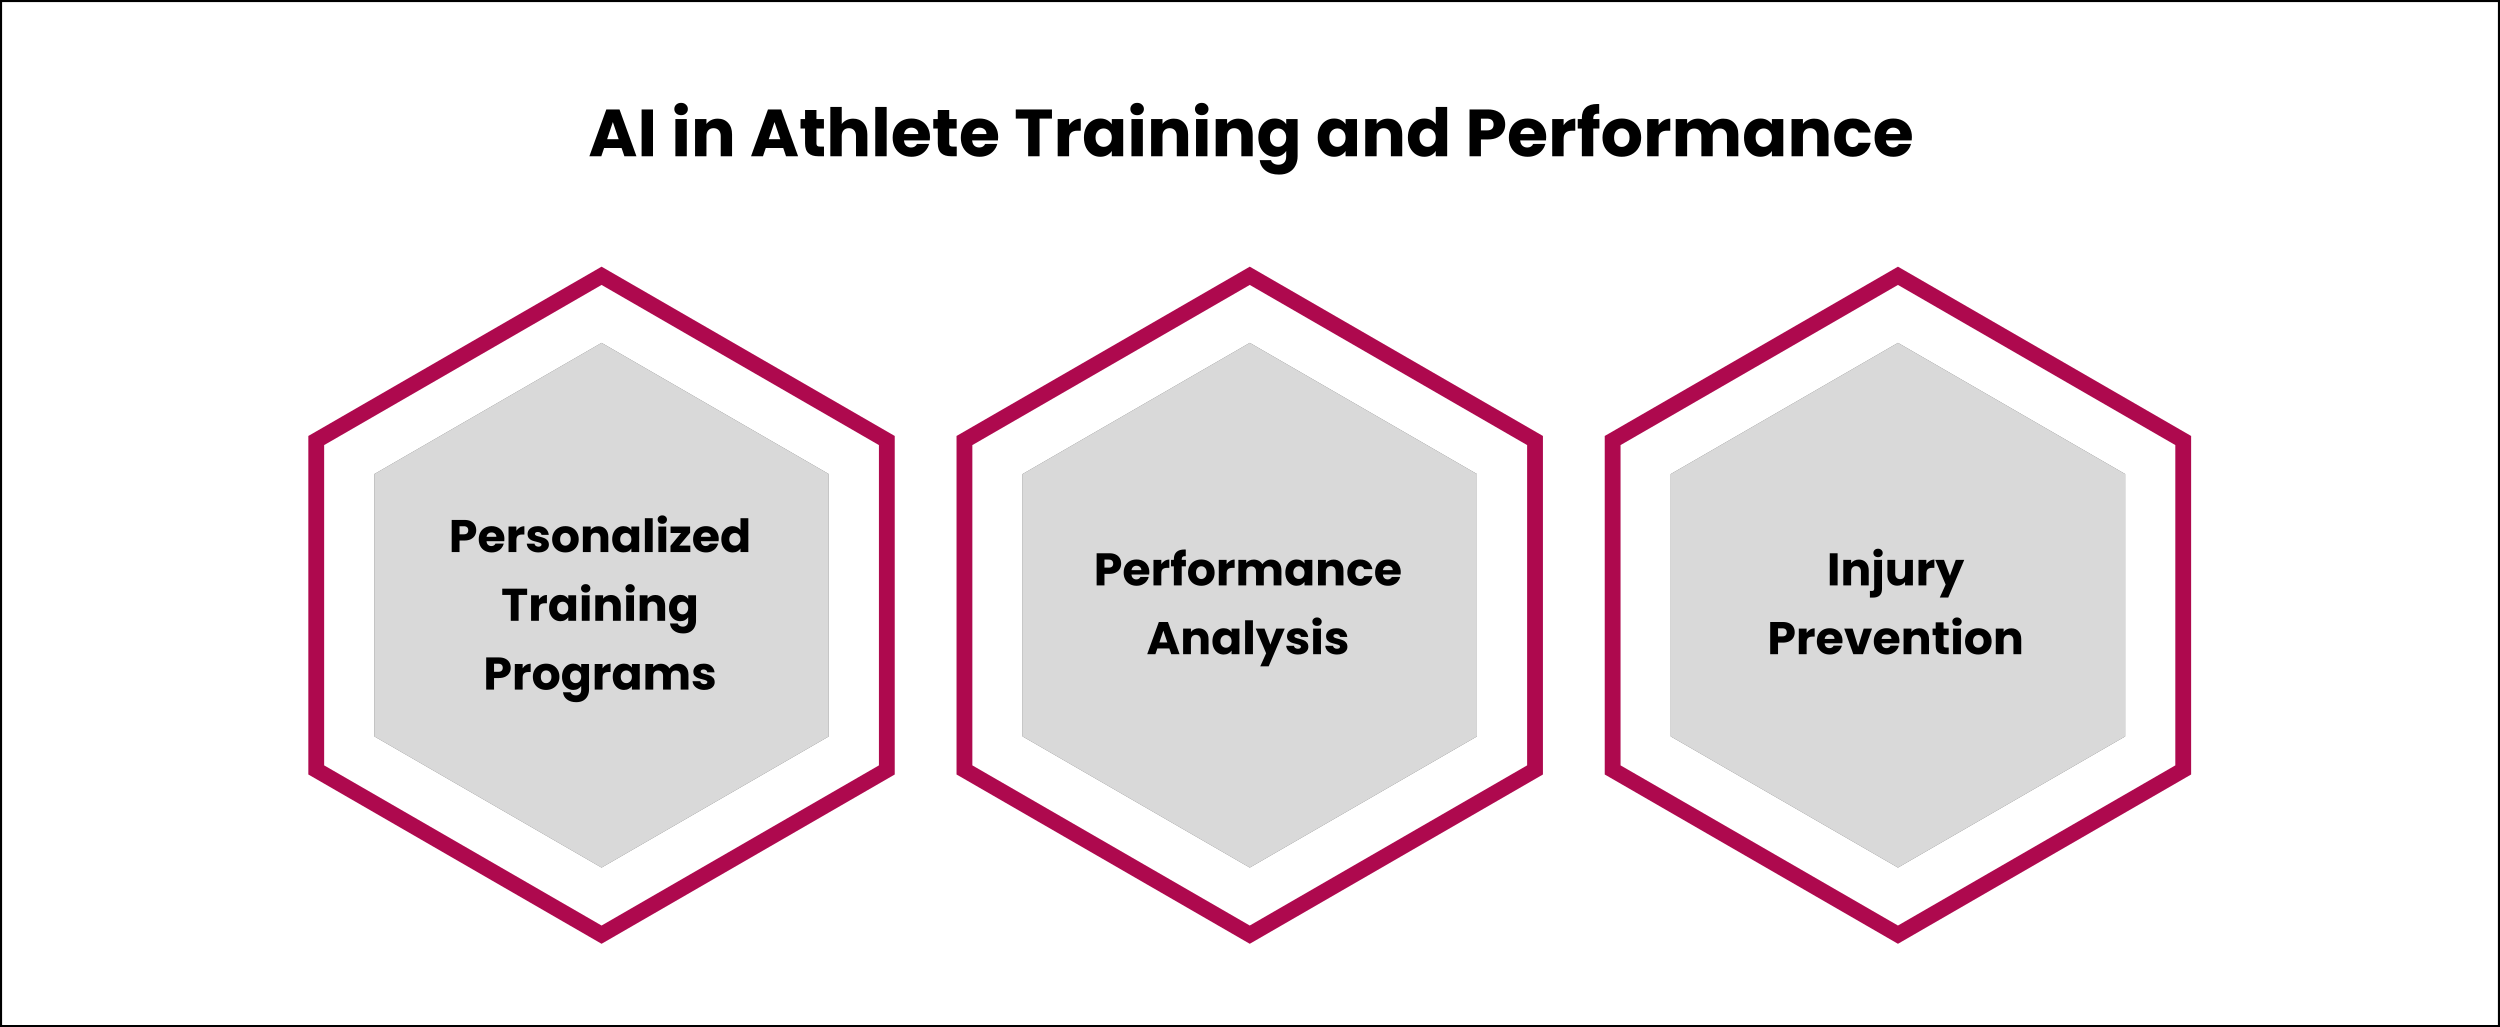
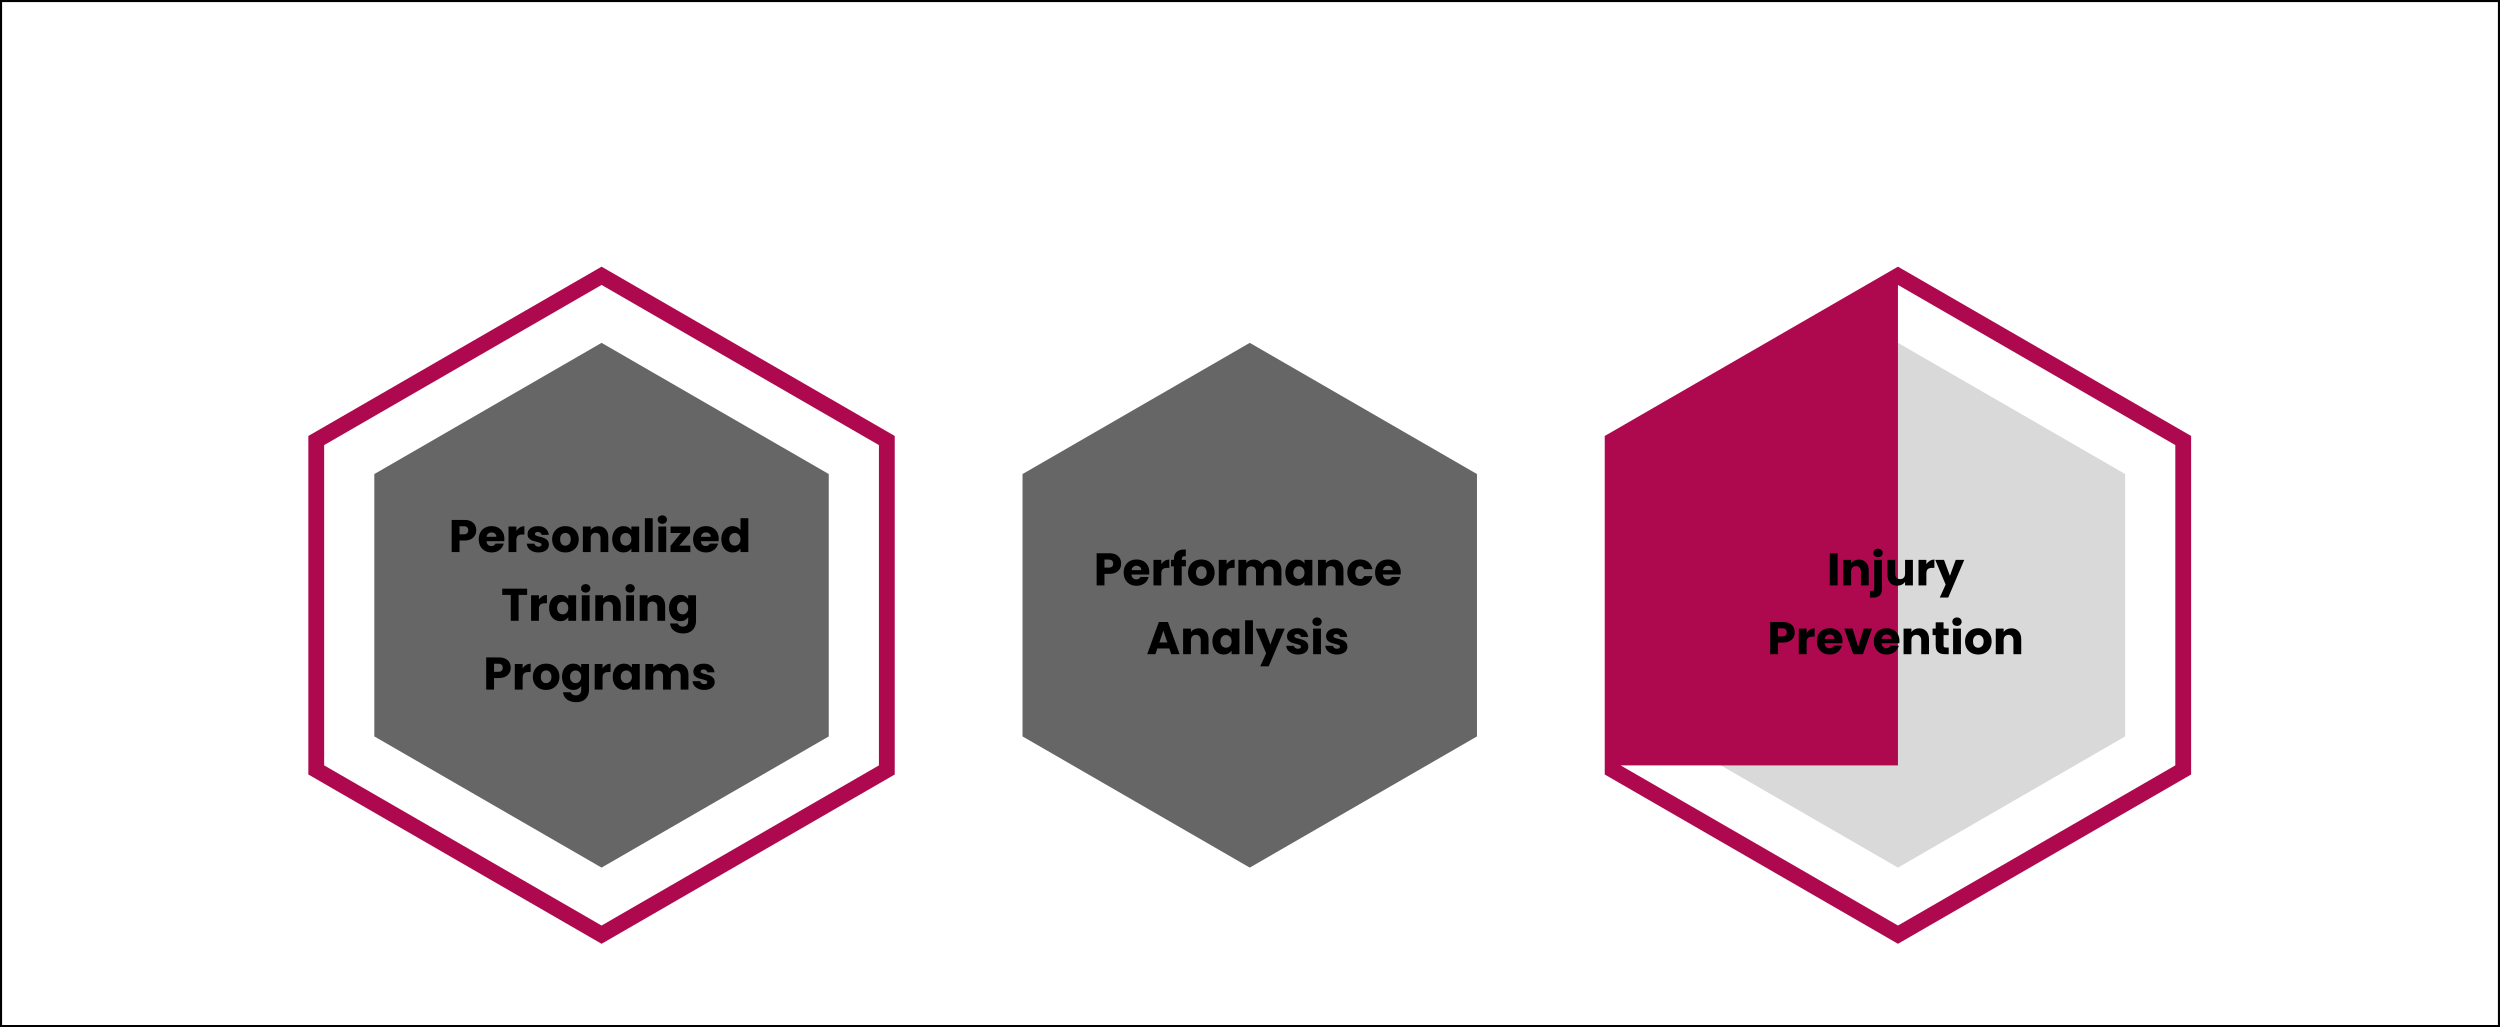
<svg xmlns="http://www.w3.org/2000/svg" width="1200" height="493" viewBox="0 0 1200 493" fill="none">
  <rect x="0" y="0" width="1200" height="493" fill="#808080" stroke="none" />
  <rect x="0.5" y="0.5" width="1199" height="492" fill="white" />
  <rect x="0.5" y="0.5" width="1199" height="492" stroke="black" />
  <g style="mix-blend-mode:multiply" opacity="0.6">
    <path d="M397.806 227.543V353.48L288.744 416.454L179.67 353.48V227.543L288.744 164.568L397.806 227.543Z" fill="black" />
  </g>
-   <path d="M397.805 227.543V353.48L288.742 416.454L179.668 353.48V227.543L288.742 164.568L397.805 227.543Z" fill="#D9D9D9" />
  <path d="M288.746 453.023L148 371.76V209.262L288.746 128L429.474 209.262V371.76L288.746 453.023ZM155.592 367.379L288.746 444.254L421.882 367.379V213.644L288.746 136.769L155.592 213.644V367.379Z" fill="#AE094E" />
  <g style="mix-blend-mode:multiply" opacity="0.6">
    <path d="M708.943 227.543V353.48L599.881 416.454L490.807 353.48V227.543L599.881 164.568L708.943 227.543Z" fill="black" />
  </g>
-   <path d="M708.943 227.543V353.48L599.881 416.454L490.807 353.48V227.543L599.881 164.568L708.943 227.543Z" fill="#D9D9D9" />
-   <path d="M599.88 453.023L459.137 371.76V209.262L599.88 128L740.608 209.262V371.76L599.88 453.023ZM466.729 367.379L599.88 444.254L733.016 367.379V213.644L599.88 136.769L466.729 213.644V367.379Z" fill="#AE094E" />
  <g style="mix-blend-mode:multiply" opacity="0.6">
-     <path d="M1020.08 227.543V353.48L911.018 416.454L801.943 353.48V227.543L911.018 164.568L1020.08 227.543Z" fill="black" />
-   </g>
+     </g>
  <path d="M1020.08 227.543V353.48L911.018 416.454L801.943 353.48V227.543L911.018 164.568L1020.08 227.543Z" fill="#D9D9D9" />
-   <path d="M911.017 453.023L770.273 371.76V209.262L911.017 128L1051.74 209.262V371.76L911.017 453.023ZM777.866 367.379L911.017 444.254L1044.15 367.379V213.644L911.017 136.769L777.866 213.644V367.379Z" fill="#AE094E" />
+   <path d="M911.017 453.023L770.273 371.76V209.262L911.017 128L1051.74 209.262V371.76L911.017 453.023ZM777.866 367.379L911.017 444.254L1044.15 367.379V213.644L911.017 136.769V367.379Z" fill="#AE094E" />
  <path d="M228.581 254.528C228.581 255.423 228.376 256.244 227.965 256.992C227.555 257.725 226.924 258.319 226.073 258.774C225.223 259.229 224.167 259.456 222.905 259.456H220.573V265H216.811V249.556H222.905C224.137 249.556 225.179 249.769 226.029 250.194C226.88 250.619 227.518 251.206 227.943 251.954C228.369 252.702 228.581 253.56 228.581 254.528ZM222.619 256.464C223.338 256.464 223.873 256.295 224.225 255.958C224.577 255.621 224.753 255.144 224.753 254.528C224.753 253.912 224.577 253.435 224.225 253.098C223.873 252.761 223.338 252.592 222.619 252.592H220.573V256.464H222.619ZM242.112 258.664C242.112 259.016 242.09 259.383 242.046 259.764H233.532C233.59 260.527 233.832 261.113 234.258 261.524C234.698 261.92 235.233 262.118 235.864 262.118C236.802 262.118 237.455 261.722 237.822 260.93H241.826C241.62 261.737 241.246 262.463 240.704 263.108C240.176 263.753 239.508 264.259 238.702 264.626C237.895 264.993 236.993 265.176 235.996 265.176C234.793 265.176 233.722 264.919 232.784 264.406C231.845 263.893 231.112 263.159 230.584 262.206C230.056 261.253 229.792 260.138 229.792 258.862C229.792 257.586 230.048 256.471 230.562 255.518C231.09 254.565 231.823 253.831 232.762 253.318C233.7 252.805 234.778 252.548 235.996 252.548C237.184 252.548 238.24 252.797 239.164 253.296C240.088 253.795 240.806 254.506 241.32 255.43C241.848 256.354 242.112 257.432 242.112 258.664ZM238.262 257.674C238.262 257.029 238.042 256.515 237.602 256.134C237.162 255.753 236.612 255.562 235.952 255.562C235.321 255.562 234.786 255.745 234.346 256.112C233.92 256.479 233.656 256.999 233.554 257.674H238.262ZM247.858 254.77C248.298 254.095 248.848 253.567 249.508 253.186C250.168 252.79 250.902 252.592 251.708 252.592V256.574H250.674C249.736 256.574 249.032 256.779 248.562 257.19C248.093 257.586 247.858 258.29 247.858 259.302V265H244.096V252.724H247.858V254.77ZM258.501 265.176C257.43 265.176 256.477 264.993 255.641 264.626C254.805 264.259 254.145 263.761 253.661 263.13C253.177 262.485 252.905 261.766 252.847 260.974H256.565C256.609 261.399 256.807 261.744 257.159 262.008C257.511 262.272 257.943 262.404 258.457 262.404C258.926 262.404 259.285 262.316 259.535 262.14C259.799 261.949 259.931 261.707 259.931 261.414C259.931 261.062 259.747 260.805 259.381 260.644C259.014 260.468 258.42 260.277 257.599 260.072C256.719 259.867 255.985 259.654 255.399 259.434C254.812 259.199 254.306 258.84 253.881 258.356C253.455 257.857 253.243 257.19 253.243 256.354C253.243 255.65 253.433 255.012 253.815 254.44C254.211 253.853 254.783 253.391 255.531 253.054C256.293 252.717 257.195 252.548 258.237 252.548C259.777 252.548 260.987 252.929 261.867 253.692C262.761 254.455 263.275 255.467 263.407 256.728H259.931C259.872 256.303 259.681 255.965 259.359 255.716C259.051 255.467 258.64 255.342 258.127 255.342C257.687 255.342 257.349 255.43 257.115 255.606C256.88 255.767 256.763 255.995 256.763 256.288C256.763 256.64 256.946 256.904 257.313 257.08C257.694 257.256 258.281 257.432 259.073 257.608C259.982 257.843 260.723 258.077 261.295 258.312C261.867 258.532 262.365 258.899 262.791 259.412C263.231 259.911 263.458 260.585 263.473 261.436C263.473 262.155 263.267 262.8 262.857 263.372C262.461 263.929 261.881 264.369 261.119 264.692C260.371 265.015 259.498 265.176 258.501 265.176ZM271.362 265.176C270.159 265.176 269.074 264.919 268.106 264.406C267.153 263.893 266.397 263.159 265.84 262.206C265.297 261.253 265.026 260.138 265.026 258.862C265.026 257.601 265.305 256.493 265.862 255.54C266.419 254.572 267.182 253.831 268.15 253.318C269.118 252.805 270.203 252.548 271.406 252.548C272.609 252.548 273.694 252.805 274.662 253.318C275.63 253.831 276.393 254.572 276.95 255.54C277.507 256.493 277.786 257.601 277.786 258.862C277.786 260.123 277.5 261.238 276.928 262.206C276.371 263.159 275.601 263.893 274.618 264.406C273.65 264.919 272.565 265.176 271.362 265.176ZM271.362 261.92C272.081 261.92 272.689 261.656 273.188 261.128C273.701 260.6 273.958 259.845 273.958 258.862C273.958 257.879 273.709 257.124 273.21 256.596C272.726 256.068 272.125 255.804 271.406 255.804C270.673 255.804 270.064 256.068 269.58 256.596C269.096 257.109 268.854 257.865 268.854 258.862C268.854 259.845 269.089 260.6 269.558 261.128C270.042 261.656 270.643 261.92 271.362 261.92ZM287.262 252.592C288.699 252.592 289.843 253.061 290.694 254C291.559 254.924 291.992 256.2 291.992 257.828V265H288.252V258.334C288.252 257.513 288.039 256.875 287.614 256.42C287.189 255.965 286.617 255.738 285.898 255.738C285.179 255.738 284.607 255.965 284.182 256.42C283.757 256.875 283.544 257.513 283.544 258.334V265H279.782V252.724H283.544V254.352C283.925 253.809 284.439 253.384 285.084 253.076C285.729 252.753 286.455 252.592 287.262 252.592ZM293.858 258.84C293.858 257.579 294.093 256.471 294.562 255.518C295.046 254.565 295.699 253.831 296.52 253.318C297.342 252.805 298.258 252.548 299.27 252.548C300.136 252.548 300.891 252.724 301.536 253.076C302.196 253.428 302.702 253.89 303.054 254.462V252.724H306.816V265H303.054V263.262C302.688 263.834 302.174 264.296 301.514 264.648C300.869 265 300.114 265.176 299.248 265.176C298.251 265.176 297.342 264.919 296.52 264.406C295.699 263.878 295.046 263.137 294.562 262.184C294.093 261.216 293.858 260.101 293.858 258.84ZM303.054 258.862C303.054 257.923 302.79 257.183 302.262 256.64C301.749 256.097 301.118 255.826 300.37 255.826C299.622 255.826 298.984 256.097 298.456 256.64C297.943 257.168 297.686 257.901 297.686 258.84C297.686 259.779 297.943 260.527 298.456 261.084C298.984 261.627 299.622 261.898 300.37 261.898C301.118 261.898 301.749 261.627 302.262 261.084C302.79 260.541 303.054 259.801 303.054 258.862ZM313.3 248.72V265H309.538V248.72H313.3ZM317.918 251.448C317.258 251.448 316.715 251.257 316.29 250.876C315.879 250.48 315.674 249.996 315.674 249.424C315.674 248.837 315.879 248.353 316.29 247.972C316.715 247.576 317.258 247.378 317.918 247.378C318.563 247.378 319.091 247.576 319.502 247.972C319.927 248.353 320.14 248.837 320.14 249.424C320.14 249.996 319.927 250.48 319.502 250.876C319.091 251.257 318.563 251.448 317.918 251.448ZM319.788 252.724V265H316.026V252.724H319.788ZM326.034 261.898H331.358V265H321.832V262.008L326.936 255.826H321.876V252.724H331.248V255.716L326.034 261.898ZM345 258.664C345 259.016 344.978 259.383 344.934 259.764H336.42C336.479 260.527 336.721 261.113 337.146 261.524C337.586 261.92 338.122 262.118 338.752 262.118C339.691 262.118 340.344 261.722 340.71 260.93H344.714C344.509 261.737 344.135 262.463 343.592 263.108C343.064 263.753 342.397 264.259 341.59 264.626C340.784 264.993 339.882 265.176 338.884 265.176C337.682 265.176 336.611 264.919 335.672 264.406C334.734 263.893 334 263.159 333.472 262.206C332.944 261.253 332.68 260.138 332.68 258.862C332.68 257.586 332.937 256.471 333.45 255.518C333.978 254.565 334.712 253.831 335.65 253.318C336.589 252.805 337.667 252.548 338.884 252.548C340.072 252.548 341.128 252.797 342.052 253.296C342.976 253.795 343.695 254.506 344.208 255.43C344.736 256.354 345 257.432 345 258.664ZM341.15 257.674C341.15 257.029 340.93 256.515 340.49 256.134C340.05 255.753 339.5 255.562 338.84 255.562C338.21 255.562 337.674 255.745 337.234 256.112C336.809 256.479 336.545 256.999 336.442 257.674H341.15ZM346.237 258.84C346.237 257.579 346.472 256.471 346.941 255.518C347.425 254.565 348.078 253.831 348.899 253.318C349.72 252.805 350.637 252.548 351.649 252.548C352.456 252.548 353.189 252.717 353.849 253.054C354.524 253.391 355.052 253.846 355.433 254.418V248.72H359.195V265H355.433V263.24C355.081 263.827 354.575 264.296 353.915 264.648C353.27 265 352.514 265.176 351.649 265.176C350.637 265.176 349.72 264.919 348.899 264.406C348.078 263.878 347.425 263.137 346.941 262.184C346.472 261.216 346.237 260.101 346.237 258.84ZM355.433 258.862C355.433 257.923 355.169 257.183 354.641 256.64C354.128 256.097 353.497 255.826 352.749 255.826C352.001 255.826 351.363 256.097 350.835 256.64C350.322 257.168 350.065 257.901 350.065 258.84C350.065 259.779 350.322 260.527 350.835 261.084C351.363 261.627 352.001 261.898 352.749 261.898C353.497 261.898 354.128 261.627 354.641 261.084C355.169 260.541 355.433 259.801 355.433 258.862ZM253.026 282.556V285.57H248.934V298H245.172V285.57H241.08V282.556H253.026ZM258.676 287.77C259.116 287.095 259.666 286.567 260.326 286.186C260.986 285.79 261.719 285.592 262.526 285.592V289.574H261.492C260.553 289.574 259.849 289.779 259.38 290.19C258.91 290.586 258.676 291.29 258.676 292.302V298H254.914V285.724H258.676V287.77ZM263.576 291.84C263.576 290.579 263.811 289.471 264.28 288.518C264.764 287.565 265.417 286.831 266.238 286.318C267.059 285.805 267.976 285.548 268.988 285.548C269.853 285.548 270.609 285.724 271.254 286.076C271.914 286.428 272.42 286.89 272.772 287.462V285.724H276.534V298H272.772V296.262C272.405 296.834 271.892 297.296 271.232 297.648C270.587 298 269.831 298.176 268.966 298.176C267.969 298.176 267.059 297.919 266.238 297.406C265.417 296.878 264.764 296.137 264.28 295.184C263.811 294.216 263.576 293.101 263.576 291.84ZM272.772 291.862C272.772 290.923 272.508 290.183 271.98 289.64C271.467 289.097 270.836 288.826 270.088 288.826C269.34 288.826 268.702 289.097 268.174 289.64C267.661 290.168 267.404 290.901 267.404 291.84C267.404 292.779 267.661 293.527 268.174 294.084C268.702 294.627 269.34 294.898 270.088 294.898C270.836 294.898 271.467 294.627 271.98 294.084C272.508 293.541 272.772 292.801 272.772 291.862ZM281.148 284.448C280.488 284.448 279.945 284.257 279.52 283.876C279.109 283.48 278.904 282.996 278.904 282.424C278.904 281.837 279.109 281.353 279.52 280.972C279.945 280.576 280.488 280.378 281.148 280.378C281.793 280.378 282.321 280.576 282.732 280.972C283.157 281.353 283.37 281.837 283.37 282.424C283.37 282.996 283.157 283.48 282.732 283.876C282.321 284.257 281.793 284.448 281.148 284.448ZM283.018 285.724V298H279.256V285.724H283.018ZM293.224 285.592C294.661 285.592 295.805 286.061 296.656 287C297.521 287.924 297.954 289.2 297.954 290.828V298H294.214V291.334C294.214 290.513 294.001 289.875 293.576 289.42C293.151 288.965 292.579 288.738 291.86 288.738C291.141 288.738 290.569 288.965 290.144 289.42C289.719 289.875 289.506 290.513 289.506 291.334V298H285.744V285.724H289.506V287.352C289.887 286.809 290.401 286.384 291.046 286.076C291.691 285.753 292.417 285.592 293.224 285.592ZM302.46 284.448C301.8 284.448 301.257 284.257 300.832 283.876C300.421 283.48 300.216 282.996 300.216 282.424C300.216 281.837 300.421 281.353 300.832 280.972C301.257 280.576 301.8 280.378 302.46 280.378C303.105 280.378 303.633 280.576 304.044 280.972C304.469 281.353 304.682 281.837 304.682 282.424C304.682 282.996 304.469 283.48 304.044 283.876C303.633 284.257 303.105 284.448 302.46 284.448ZM304.33 285.724V298H300.568V285.724H304.33ZM314.536 285.592C315.974 285.592 317.118 286.061 317.968 287C318.834 287.924 319.266 289.2 319.266 290.828V298H315.526V291.334C315.526 290.513 315.314 289.875 314.888 289.42C314.463 288.965 313.891 288.738 313.172 288.738C312.454 288.738 311.882 288.965 311.456 289.42C311.031 289.875 310.818 290.513 310.818 291.334V298H307.056V285.724H310.818V287.352C311.2 286.809 311.713 286.384 312.358 286.076C313.004 285.753 313.73 285.592 314.536 285.592ZM326.545 285.548C327.41 285.548 328.165 285.724 328.811 286.076C329.471 286.428 329.977 286.89 330.329 287.462V285.724H334.091V297.978C334.091 299.107 333.863 300.127 333.409 301.036C332.969 301.96 332.287 302.693 331.363 303.236C330.453 303.779 329.317 304.05 327.953 304.05C326.134 304.05 324.66 303.617 323.531 302.752C322.401 301.901 321.756 300.743 321.595 299.276H325.313C325.43 299.745 325.709 300.112 326.149 300.376C326.589 300.655 327.131 300.794 327.777 300.794C328.554 300.794 329.17 300.567 329.625 300.112C330.094 299.672 330.329 298.961 330.329 297.978V296.24C329.962 296.812 329.456 297.281 328.811 297.648C328.165 298 327.41 298.176 326.545 298.176C325.533 298.176 324.616 297.919 323.795 297.406C322.973 296.878 322.321 296.137 321.837 295.184C321.367 294.216 321.133 293.101 321.133 291.84C321.133 290.579 321.367 289.471 321.837 288.518C322.321 287.565 322.973 286.831 323.795 286.318C324.616 285.805 325.533 285.548 326.545 285.548ZM330.329 291.862C330.329 290.923 330.065 290.183 329.537 289.64C329.023 289.097 328.393 288.826 327.645 288.826C326.897 288.826 326.259 289.097 325.731 289.64C325.217 290.168 324.961 290.901 324.961 291.84C324.961 292.779 325.217 293.527 325.731 294.084C326.259 294.627 326.897 294.898 327.645 294.898C328.393 294.898 329.023 294.627 329.537 294.084C330.065 293.541 330.329 292.801 330.329 291.862ZM245.146 320.528C245.146 321.423 244.94 322.244 244.53 322.992C244.119 323.725 243.488 324.319 242.638 324.774C241.787 325.229 240.731 325.456 239.47 325.456H237.138V331H233.376V315.556H239.47C240.702 315.556 241.743 315.769 242.594 316.194C243.444 316.619 244.082 317.206 244.508 317.954C244.933 318.702 245.146 319.56 245.146 320.528ZM239.184 322.464C239.902 322.464 240.438 322.295 240.79 321.958C241.142 321.621 241.318 321.144 241.318 320.528C241.318 319.912 241.142 319.435 240.79 319.098C240.438 318.761 239.902 318.592 239.184 318.592H237.138V322.464H239.184ZM250.866 320.77C251.306 320.095 251.856 319.567 252.516 319.186C253.176 318.79 253.91 318.592 254.716 318.592V322.574H253.682C252.744 322.574 252.04 322.779 251.57 323.19C251.101 323.586 250.866 324.29 250.866 325.302V331H247.104V318.724H250.866V320.77ZM262.102 331.176C260.9 331.176 259.814 330.919 258.846 330.406C257.893 329.893 257.138 329.159 256.58 328.206C256.038 327.253 255.766 326.138 255.766 324.862C255.766 323.601 256.045 322.493 256.602 321.54C257.16 320.572 257.922 319.831 258.89 319.318C259.858 318.805 260.944 318.548 262.146 318.548C263.349 318.548 264.434 318.805 265.402 319.318C266.37 319.831 267.133 320.572 267.69 321.54C268.248 322.493 268.526 323.601 268.526 324.862C268.526 326.123 268.24 327.238 267.668 328.206C267.111 329.159 266.341 329.893 265.358 330.406C264.39 330.919 263.305 331.176 262.102 331.176ZM262.102 327.92C262.821 327.92 263.43 327.656 263.928 327.128C264.442 326.6 264.698 325.845 264.698 324.862C264.698 323.879 264.449 323.124 263.95 322.596C263.466 322.068 262.865 321.804 262.146 321.804C261.413 321.804 260.804 322.068 260.32 322.596C259.836 323.109 259.594 323.865 259.594 324.862C259.594 325.845 259.829 326.6 260.298 327.128C260.782 327.656 261.384 327.92 262.102 327.92ZM275.186 318.548C276.052 318.548 276.807 318.724 277.452 319.076C278.112 319.428 278.618 319.89 278.97 320.462V318.724H282.732V330.978C282.732 332.107 282.505 333.127 282.05 334.036C281.61 334.96 280.928 335.693 280.004 336.236C279.095 336.779 277.958 337.05 276.594 337.05C274.776 337.05 273.302 336.617 272.172 335.752C271.043 334.901 270.398 333.743 270.236 332.276H273.954C274.072 332.745 274.35 333.112 274.79 333.376C275.23 333.655 275.773 333.794 276.418 333.794C277.196 333.794 277.812 333.567 278.266 333.112C278.736 332.672 278.97 331.961 278.97 330.978V329.24C278.604 329.812 278.098 330.281 277.452 330.648C276.807 331 276.052 331.176 275.186 331.176C274.174 331.176 273.258 330.919 272.436 330.406C271.615 329.878 270.962 329.137 270.478 328.184C270.009 327.216 269.774 326.101 269.774 324.84C269.774 323.579 270.009 322.471 270.478 321.518C270.962 320.565 271.615 319.831 272.436 319.318C273.258 318.805 274.174 318.548 275.186 318.548ZM278.97 324.862C278.97 323.923 278.706 323.183 278.178 322.64C277.665 322.097 277.034 321.826 276.286 321.826C275.538 321.826 274.9 322.097 274.372 322.64C273.859 323.168 273.602 323.901 273.602 324.84C273.602 325.779 273.859 326.527 274.372 327.084C274.9 327.627 275.538 327.898 276.286 327.898C277.034 327.898 277.665 327.627 278.178 327.084C278.706 326.541 278.97 325.801 278.97 324.862ZM289.216 320.77C289.656 320.095 290.206 319.567 290.866 319.186C291.526 318.79 292.259 318.592 293.066 318.592V322.574H292.032C291.093 322.574 290.389 322.779 289.92 323.19C289.451 323.586 289.216 324.29 289.216 325.302V331H285.454V318.724H289.216V320.77ZM294.116 324.84C294.116 323.579 294.351 322.471 294.82 321.518C295.304 320.565 295.957 319.831 296.778 319.318C297.599 318.805 298.516 318.548 299.528 318.548C300.393 318.548 301.149 318.724 301.794 319.076C302.454 319.428 302.96 319.89 303.312 320.462V318.724H307.074V331H303.312V329.262C302.945 329.834 302.432 330.296 301.772 330.648C301.127 331 300.371 331.176 299.506 331.176C298.509 331.176 297.599 330.919 296.778 330.406C295.957 329.878 295.304 329.137 294.82 328.184C294.351 327.216 294.116 326.101 294.116 324.84ZM303.312 324.862C303.312 323.923 303.048 323.183 302.52 322.64C302.007 322.097 301.376 321.826 300.628 321.826C299.88 321.826 299.242 322.097 298.714 322.64C298.201 323.168 297.944 323.901 297.944 324.84C297.944 325.779 298.201 326.527 298.714 327.084C299.242 327.627 299.88 327.898 300.628 327.898C301.376 327.898 302.007 327.627 302.52 327.084C303.048 326.541 303.312 325.801 303.312 324.862ZM325.46 318.592C326.985 318.592 328.195 319.054 329.09 319.978C329.999 320.902 330.454 322.185 330.454 323.828V331H326.714V324.334C326.714 323.542 326.501 322.933 326.076 322.508C325.665 322.068 325.093 321.848 324.36 321.848C323.626 321.848 323.047 322.068 322.622 322.508C322.211 322.933 322.006 323.542 322.006 324.334V331H318.266V324.334C318.266 323.542 318.053 322.933 317.628 322.508C317.217 322.068 316.645 321.848 315.912 321.848C315.178 321.848 314.599 322.068 314.174 322.508C313.763 322.933 313.558 323.542 313.558 324.334V331H309.796V318.724H313.558V320.264C313.939 319.751 314.438 319.347 315.054 319.054C315.67 318.746 316.366 318.592 317.144 318.592C318.068 318.592 318.889 318.79 319.608 319.186C320.341 319.582 320.913 320.147 321.324 320.88C321.749 320.205 322.328 319.655 323.062 319.23C323.795 318.805 324.594 318.592 325.46 318.592ZM338.079 331.176C337.008 331.176 336.055 330.993 335.219 330.626C334.383 330.259 333.723 329.761 333.239 329.13C332.755 328.485 332.483 327.766 332.425 326.974H336.143C336.187 327.399 336.385 327.744 336.737 328.008C337.089 328.272 337.521 328.404 338.035 328.404C338.504 328.404 338.863 328.316 339.113 328.14C339.377 327.949 339.509 327.707 339.509 327.414C339.509 327.062 339.325 326.805 338.959 326.644C338.592 326.468 337.998 326.277 337.177 326.072C336.297 325.867 335.563 325.654 334.977 325.434C334.39 325.199 333.884 324.84 333.459 324.356C333.033 323.857 332.821 323.19 332.821 322.354C332.821 321.65 333.011 321.012 333.393 320.44C333.789 319.853 334.361 319.391 335.109 319.054C335.871 318.717 336.773 318.548 337.815 318.548C339.355 318.548 340.565 318.929 341.445 319.692C342.339 320.455 342.853 321.467 342.985 322.728H339.509C339.45 322.303 339.259 321.965 338.937 321.716C338.629 321.467 338.218 321.342 337.705 321.342C337.265 321.342 336.927 321.43 336.693 321.606C336.458 321.767 336.341 321.995 336.341 322.288C336.341 322.64 336.524 322.904 336.891 323.08C337.272 323.256 337.859 323.432 338.651 323.608C339.56 323.843 340.301 324.077 340.873 324.312C341.445 324.532 341.943 324.899 342.369 325.412C342.809 325.911 343.036 326.585 343.051 327.436C343.051 328.155 342.845 328.8 342.435 329.372C342.039 329.929 341.459 330.369 340.697 330.692C339.949 331.015 339.076 331.176 338.079 331.176Z" fill="black" />
  <path d="M538.153 270.528C538.153 271.423 537.947 272.244 537.537 272.992C537.126 273.725 536.495 274.319 535.645 274.774C534.794 275.229 533.738 275.456 532.477 275.456H530.145V281H526.383V265.556H532.477C533.709 265.556 534.75 265.769 535.601 266.194C536.451 266.619 537.089 267.206 537.515 267.954C537.94 268.702 538.153 269.56 538.153 270.528ZM532.191 272.464C532.909 272.464 533.445 272.295 533.797 271.958C534.149 271.621 534.325 271.144 534.325 270.528C534.325 269.912 534.149 269.435 533.797 269.098C533.445 268.761 532.909 268.592 532.191 268.592H530.145V272.464H532.191ZM551.683 274.664C551.683 275.016 551.661 275.383 551.617 275.764H543.103C543.162 276.527 543.404 277.113 543.829 277.524C544.269 277.92 544.804 278.118 545.435 278.118C546.374 278.118 547.026 277.722 547.393 276.93H551.397C551.192 277.737 550.818 278.463 550.275 279.108C549.747 279.753 549.08 280.259 548.273 280.626C547.466 280.993 546.564 281.176 545.567 281.176C544.364 281.176 543.294 280.919 542.355 280.406C541.416 279.893 540.683 279.159 540.155 278.206C539.627 277.253 539.363 276.138 539.363 274.862C539.363 273.586 539.62 272.471 540.133 271.518C540.661 270.565 541.394 269.831 542.333 269.318C543.272 268.805 544.35 268.548 545.567 268.548C546.755 268.548 547.811 268.797 548.735 269.296C549.659 269.795 550.378 270.506 550.891 271.43C551.419 272.354 551.683 273.432 551.683 274.664ZM547.833 273.674C547.833 273.029 547.613 272.515 547.173 272.134C546.733 271.753 546.183 271.562 545.523 271.562C544.892 271.562 544.357 271.745 543.917 272.112C543.492 272.479 543.228 272.999 543.125 273.674H547.833ZM557.43 270.77C557.87 270.095 558.42 269.567 559.08 269.186C559.74 268.79 560.473 268.592 561.28 268.592V272.574H560.246C559.307 272.574 558.603 272.779 558.134 273.19C557.664 273.586 557.43 274.29 557.43 275.302V281H553.668V268.724H557.43V270.77ZM569.238 271.848H567.214V281H563.452V271.848H562.088V268.724H563.452V268.372C563.452 266.861 563.885 265.717 564.75 264.94C565.615 264.148 566.884 263.752 568.556 263.752C568.835 263.752 569.04 263.759 569.172 263.774V266.964C568.453 266.92 567.947 267.023 567.654 267.272C567.361 267.521 567.214 267.969 567.214 268.614V268.724H569.238V271.848ZM576.594 281.176C575.391 281.176 574.306 280.919 573.338 280.406C572.384 279.893 571.629 279.159 571.072 278.206C570.529 277.253 570.258 276.138 570.258 274.862C570.258 273.601 570.536 272.493 571.094 271.54C571.651 270.572 572.414 269.831 573.382 269.318C574.35 268.805 575.435 268.548 576.638 268.548C577.84 268.548 578.926 268.805 579.894 269.318C580.862 269.831 581.624 270.572 582.182 271.54C582.739 272.493 583.018 273.601 583.018 274.862C583.018 276.123 582.732 277.238 582.16 278.206C581.602 279.159 580.832 279.893 579.85 280.406C578.882 280.919 577.796 281.176 576.594 281.176ZM576.594 277.92C577.312 277.92 577.921 277.656 578.42 277.128C578.933 276.6 579.19 275.845 579.19 274.862C579.19 273.879 578.94 273.124 578.442 272.596C577.958 272.068 577.356 271.804 576.638 271.804C575.904 271.804 575.296 272.068 574.812 272.596C574.328 273.109 574.086 273.865 574.086 274.862C574.086 275.845 574.32 276.6 574.79 277.128C575.274 277.656 575.875 277.92 576.594 277.92ZM588.775 270.77C589.215 270.095 589.765 269.567 590.425 269.186C591.085 268.79 591.819 268.592 592.625 268.592V272.574H591.591C590.653 272.574 589.949 272.779 589.479 273.19C589.01 273.586 588.775 274.29 588.775 275.302V281H585.013V268.724H588.775V270.77ZM610.088 268.592C611.613 268.592 612.823 269.054 613.718 269.978C614.627 270.902 615.082 272.185 615.082 273.828V281H611.342V274.334C611.342 273.542 611.129 272.933 610.704 272.508C610.293 272.068 609.721 271.848 608.988 271.848C608.254 271.848 607.675 272.068 607.25 272.508C606.839 272.933 606.634 273.542 606.634 274.334V281H602.894V274.334C602.894 273.542 602.681 272.933 602.256 272.508C601.845 272.068 601.273 271.848 600.54 271.848C599.806 271.848 599.227 272.068 598.802 272.508C598.391 272.933 598.186 273.542 598.186 274.334V281H594.424V268.724H598.186V270.264C598.567 269.751 599.066 269.347 599.682 269.054C600.298 268.746 600.994 268.592 601.772 268.592C602.696 268.592 603.517 268.79 604.236 269.186C604.969 269.582 605.541 270.147 605.952 270.88C606.377 270.205 606.956 269.655 607.69 269.23C608.423 268.805 609.222 268.592 610.088 268.592ZM616.965 274.84C616.965 273.579 617.199 272.471 617.669 271.518C618.153 270.565 618.805 269.831 619.627 269.318C620.448 268.805 621.365 268.548 622.377 268.548C623.242 268.548 623.997 268.724 624.643 269.076C625.303 269.428 625.809 269.89 626.161 270.462V268.724H629.923V281H626.161V279.262C625.794 279.834 625.281 280.296 624.621 280.648C623.975 281 623.22 281.176 622.355 281.176C621.357 281.176 620.448 280.919 619.627 280.406C618.805 279.878 618.153 279.137 617.669 278.184C617.199 277.216 616.965 276.101 616.965 274.84ZM626.161 274.862C626.161 273.923 625.897 273.183 625.369 272.64C624.855 272.097 624.225 271.826 623.477 271.826C622.729 271.826 622.091 272.097 621.563 272.64C621.049 273.168 620.793 273.901 620.793 274.84C620.793 275.779 621.049 276.527 621.563 277.084C622.091 277.627 622.729 277.898 623.477 277.898C624.225 277.898 624.855 277.627 625.369 277.084C625.897 276.541 626.161 275.801 626.161 274.862ZM640.124 268.592C641.562 268.592 642.706 269.061 643.556 270C644.422 270.924 644.854 272.2 644.854 273.828V281H641.114V274.334C641.114 273.513 640.902 272.875 640.476 272.42C640.051 271.965 639.479 271.738 638.76 271.738C638.042 271.738 637.47 271.965 637.044 272.42C636.619 272.875 636.406 273.513 636.406 274.334V281H632.644V268.724H636.406V270.352C636.788 269.809 637.301 269.384 637.946 269.076C638.592 268.753 639.318 268.592 640.124 268.592ZM646.72 274.862C646.72 273.586 646.977 272.471 647.49 271.518C648.018 270.565 648.744 269.831 649.668 269.318C650.607 268.805 651.678 268.548 652.88 268.548C654.42 268.548 655.704 268.951 656.73 269.758C657.772 270.565 658.454 271.701 658.776 273.168H654.772C654.435 272.229 653.782 271.76 652.814 271.76C652.125 271.76 651.575 272.031 651.164 272.574C650.754 273.102 650.548 273.865 650.548 274.862C650.548 275.859 650.754 276.629 651.164 277.172C651.575 277.7 652.125 277.964 652.814 277.964C653.782 277.964 654.435 277.495 654.772 276.556H658.776C658.454 277.993 657.772 279.123 656.73 279.944C655.689 280.765 654.406 281.176 652.88 281.176C651.678 281.176 650.607 280.919 649.668 280.406C648.744 279.893 648.018 279.159 647.49 278.206C646.977 277.253 646.72 276.138 646.72 274.862ZM672.361 274.664C672.361 275.016 672.339 275.383 672.295 275.764H663.781C663.839 276.527 664.081 277.113 664.507 277.524C664.947 277.92 665.482 278.118 666.113 278.118C667.051 278.118 667.704 277.722 668.071 276.93H672.075C671.869 277.737 671.495 278.463 670.953 279.108C670.425 279.753 669.757 280.259 668.951 280.626C668.144 280.993 667.242 281.176 666.245 281.176C665.042 281.176 663.971 280.919 663.033 280.406C662.094 279.893 661.361 279.159 660.833 278.206C660.305 277.253 660.041 276.138 660.041 274.862C660.041 273.586 660.297 272.471 660.811 271.518C661.339 270.565 662.072 269.831 663.011 269.318C663.949 268.805 665.027 268.548 666.245 268.548C667.433 268.548 668.489 268.797 669.413 269.296C670.337 269.795 671.055 270.506 671.569 271.43C672.097 272.354 672.361 273.432 672.361 274.664ZM668.511 273.674C668.511 273.029 668.291 272.515 667.851 272.134C667.411 271.753 666.861 271.562 666.201 271.562C665.57 271.562 665.035 271.745 664.595 272.112C664.169 272.479 663.905 272.999 663.803 273.674H668.511ZM561.284 311.272H555.52L554.596 314H550.658L556.246 298.556H560.602L566.19 314H562.208L561.284 311.272ZM560.316 308.368L558.402 302.714L556.51 308.368H560.316ZM575.37 301.592C576.808 301.592 577.952 302.061 578.802 303C579.668 303.924 580.1 305.2 580.1 306.828V314H576.36V307.334C576.36 306.513 576.148 305.875 575.722 305.42C575.297 304.965 574.725 304.738 574.006 304.738C573.288 304.738 572.716 304.965 572.29 305.42C571.865 305.875 571.652 306.513 571.652 307.334V314H567.89V301.724H571.652V303.352C572.034 302.809 572.547 302.384 573.192 302.076C573.838 301.753 574.564 301.592 575.37 301.592ZM581.967 307.84C581.967 306.579 582.201 305.471 582.671 304.518C583.155 303.565 583.807 302.831 584.629 302.318C585.45 301.805 586.367 301.548 587.379 301.548C588.244 301.548 588.999 301.724 589.645 302.076C590.305 302.428 590.811 302.89 591.163 303.462V301.724H594.925V314H591.163V312.262C590.796 312.834 590.283 313.296 589.623 313.648C588.977 314 588.222 314.176 587.357 314.176C586.359 314.176 585.45 313.919 584.629 313.406C583.807 312.878 583.155 312.137 582.671 311.184C582.201 310.216 581.967 309.101 581.967 307.84ZM591.163 307.862C591.163 306.923 590.899 306.183 590.371 305.64C589.857 305.097 589.227 304.826 588.479 304.826C587.731 304.826 587.093 305.097 586.565 305.64C586.051 306.168 585.795 306.901 585.795 307.84C585.795 308.779 586.051 309.527 586.565 310.084C587.093 310.627 587.731 310.898 588.479 310.898C589.227 310.898 589.857 310.627 590.371 310.084C590.899 309.541 591.163 308.801 591.163 307.862ZM601.408 297.72V314H597.646V297.72H601.408ZM616.675 301.724L608.975 319.83H604.927L607.743 313.582L602.749 301.724H606.951L609.789 309.402L612.605 301.724H616.675ZM623.029 314.176C621.958 314.176 621.005 313.993 620.169 313.626C619.333 313.259 618.673 312.761 618.189 312.13C617.705 311.485 617.434 310.766 617.375 309.974H621.093C621.137 310.399 621.335 310.744 621.687 311.008C622.039 311.272 622.472 311.404 622.985 311.404C623.454 311.404 623.814 311.316 624.063 311.14C624.327 310.949 624.459 310.707 624.459 310.414C624.459 310.062 624.276 309.805 623.909 309.644C623.542 309.468 622.948 309.277 622.127 309.072C621.247 308.867 620.514 308.654 619.927 308.434C619.34 308.199 618.834 307.84 618.409 307.356C617.984 306.857 617.771 306.19 617.771 305.354C617.771 304.65 617.962 304.012 618.343 303.44C618.739 302.853 619.311 302.391 620.059 302.054C620.822 301.717 621.724 301.548 622.765 301.548C624.305 301.548 625.515 301.929 626.395 302.692C627.29 303.455 627.803 304.467 627.935 305.728H624.459C624.4 305.303 624.21 304.965 623.887 304.716C623.579 304.467 623.168 304.342 622.655 304.342C622.215 304.342 621.878 304.43 621.643 304.606C621.408 304.767 621.291 304.995 621.291 305.288C621.291 305.64 621.474 305.904 621.841 306.08C622.222 306.256 622.809 306.432 623.601 306.608C624.51 306.843 625.251 307.077 625.823 307.312C626.395 307.532 626.894 307.899 627.319 308.412C627.759 308.911 627.986 309.585 628.001 310.436C628.001 311.155 627.796 311.8 627.385 312.372C626.989 312.929 626.41 313.369 625.647 313.692C624.899 314.015 624.026 314.176 623.029 314.176ZM632.194 300.448C631.534 300.448 630.992 300.257 630.566 299.876C630.156 299.48 629.95 298.996 629.95 298.424C629.95 297.837 630.156 297.353 630.566 296.972C630.992 296.576 631.534 296.378 632.194 296.378C632.84 296.378 633.368 296.576 633.778 296.972C634.204 297.353 634.416 297.837 634.416 298.424C634.416 298.996 634.204 299.48 633.778 299.876C633.368 300.257 632.84 300.448 632.194 300.448ZM634.064 301.724V314H630.302V301.724H634.064ZM641.785 314.176C640.714 314.176 639.761 313.993 638.925 313.626C638.089 313.259 637.429 312.761 636.945 312.13C636.461 311.485 636.189 310.766 636.131 309.974H639.849C639.893 310.399 640.091 310.744 640.443 311.008C640.795 311.272 641.227 311.404 641.741 311.404C642.21 311.404 642.569 311.316 642.819 311.14C643.083 310.949 643.215 310.707 643.215 310.414C643.215 310.062 643.031 309.805 642.665 309.644C642.298 309.468 641.704 309.277 640.883 309.072C640.003 308.867 639.269 308.654 638.683 308.434C638.096 308.199 637.59 307.84 637.165 307.356C636.739 306.857 636.527 306.19 636.527 305.354C636.527 304.65 636.717 304.012 637.099 303.44C637.495 302.853 638.067 302.391 638.815 302.054C639.577 301.717 640.479 301.548 641.521 301.548C643.061 301.548 644.271 301.929 645.151 302.692C646.045 303.455 646.559 304.467 646.691 305.728H643.215C643.156 305.303 642.965 304.965 642.643 304.716C642.335 304.467 641.924 304.342 641.411 304.342C640.971 304.342 640.633 304.43 640.399 304.606C640.164 304.767 640.047 304.995 640.047 305.288C640.047 305.64 640.23 305.904 640.597 306.08C640.978 306.256 641.565 306.432 642.357 306.608C643.266 306.843 644.007 307.077 644.579 307.312C645.151 307.532 645.649 307.899 646.075 308.412C646.515 308.911 646.742 309.585 646.757 310.436C646.757 311.155 646.551 311.8 646.141 312.372C645.745 312.929 645.165 313.369 644.403 313.692C643.655 314.015 642.782 314.176 641.785 314.176Z" fill="black" />
  <path d="M882.052 265.556V281H878.29V265.556H882.052ZM892.258 268.592C893.695 268.592 894.839 269.061 895.69 270C896.555 270.924 896.988 272.2 896.988 273.828V281H893.248V274.334C893.248 273.513 893.035 272.875 892.61 272.42C892.185 271.965 891.613 271.738 890.894 271.738C890.175 271.738 889.603 271.965 889.178 272.42C888.753 272.875 888.54 273.513 888.54 274.334V281H884.778V268.724H888.54V270.352C888.921 269.809 889.435 269.384 890.08 269.076C890.725 268.753 891.451 268.592 892.258 268.592ZM901.472 267.448C900.812 267.448 900.27 267.257 899.844 266.876C899.434 266.48 899.228 265.996 899.228 265.424C899.228 264.837 899.434 264.353 899.844 263.972C900.27 263.576 900.812 263.378 901.472 263.378C902.118 263.378 902.646 263.576 903.056 263.972C903.482 264.353 903.694 264.837 903.694 265.424C903.694 265.996 903.482 266.48 903.056 266.876C902.646 267.257 902.118 267.448 901.472 267.448ZM903.364 282.584C903.364 284.095 902.983 285.18 902.22 285.84C901.458 286.515 900.394 286.852 899.03 286.852H897.556V283.662H898.458C898.869 283.662 899.162 283.581 899.338 283.42C899.514 283.259 899.602 282.995 899.602 282.628V268.724H903.364V282.584ZM918.191 268.724V281H914.429V279.328C914.048 279.871 913.527 280.311 912.867 280.648C912.222 280.971 911.503 281.132 910.711 281.132C909.772 281.132 908.944 280.927 908.225 280.516C907.506 280.091 906.949 279.482 906.553 278.69C906.157 277.898 905.959 276.967 905.959 275.896V268.724H909.699V275.39C909.699 276.211 909.912 276.849 910.337 277.304C910.762 277.759 911.334 277.986 912.053 277.986C912.786 277.986 913.366 277.759 913.791 277.304C914.216 276.849 914.429 276.211 914.429 275.39V268.724H918.191ZM924.655 270.77C925.095 270.095 925.645 269.567 926.305 269.186C926.965 268.79 927.699 268.592 928.505 268.592V272.574H927.471C926.533 272.574 925.829 272.779 925.359 273.19C924.89 273.586 924.655 274.29 924.655 275.302V281H920.893V268.724H924.655V270.77ZM942.843 268.724L935.143 286.83H931.095L933.911 280.582L928.917 268.724H933.119L935.957 276.402L938.773 268.724H942.843ZM861.464 303.528C861.464 304.423 861.259 305.244 860.848 305.992C860.437 306.725 859.807 307.319 858.956 307.774C858.105 308.229 857.049 308.456 855.788 308.456H853.456V314H849.694V298.556H855.788C857.02 298.556 858.061 298.769 858.912 299.194C859.763 299.619 860.401 300.206 860.826 300.954C861.251 301.702 861.464 302.56 861.464 303.528ZM855.502 305.464C856.221 305.464 856.756 305.295 857.108 304.958C857.46 304.621 857.636 304.144 857.636 303.528C857.636 302.912 857.46 302.435 857.108 302.098C856.756 301.761 856.221 301.592 855.502 301.592H853.456V305.464H855.502ZM867.185 303.77C867.625 303.095 868.175 302.567 868.835 302.186C869.495 301.79 870.228 301.592 871.035 301.592V305.574H870.001C869.062 305.574 868.358 305.779 867.889 306.19C867.419 306.586 867.185 307.29 867.185 308.302V314H863.423V301.724H867.185V303.77ZM884.405 307.664C884.405 308.016 884.383 308.383 884.339 308.764H875.825C875.883 309.527 876.125 310.113 876.551 310.524C876.991 310.92 877.526 311.118 878.157 311.118C879.095 311.118 879.748 310.722 880.115 309.93H884.119C883.913 310.737 883.539 311.463 882.997 312.108C882.469 312.753 881.801 313.259 880.995 313.626C880.188 313.993 879.286 314.176 878.289 314.176C877.086 314.176 876.015 313.919 875.077 313.406C874.138 312.893 873.405 312.159 872.877 311.206C872.349 310.253 872.085 309.138 872.085 307.862C872.085 306.586 872.341 305.471 872.855 304.518C873.383 303.565 874.116 302.831 875.055 302.318C875.993 301.805 877.071 301.548 878.289 301.548C879.477 301.548 880.533 301.797 881.457 302.296C882.381 302.795 883.099 303.506 883.613 304.43C884.141 305.354 884.405 306.432 884.405 307.664ZM880.555 306.674C880.555 306.029 880.335 305.515 879.895 305.134C879.455 304.753 878.905 304.562 878.245 304.562C877.614 304.562 877.079 304.745 876.639 305.112C876.213 305.479 875.949 305.999 875.847 306.674H880.555ZM891.911 310.48L894.573 301.724H898.577L894.221 314H889.579L885.223 301.724H889.249L891.911 310.48ZM911.733 307.664C911.733 308.016 911.711 308.383 911.667 308.764H903.153C903.212 309.527 903.454 310.113 903.879 310.524C904.319 310.92 904.854 311.118 905.485 311.118C906.424 311.118 907.076 310.722 907.443 309.93H911.447C911.242 310.737 910.868 311.463 910.325 312.108C909.797 312.753 909.13 313.259 908.323 313.626C907.516 313.993 906.614 314.176 905.617 314.176C904.414 314.176 903.344 313.919 902.405 313.406C901.466 312.893 900.733 312.159 900.205 311.206C899.677 310.253 899.413 309.138 899.413 307.862C899.413 306.586 899.67 305.471 900.183 304.518C900.711 303.565 901.444 302.831 902.383 302.318C903.322 301.805 904.4 301.548 905.617 301.548C906.805 301.548 907.861 301.797 908.785 302.296C909.709 302.795 910.428 303.506 910.941 304.43C911.469 305.354 911.733 306.432 911.733 307.664ZM907.883 306.674C907.883 306.029 907.663 305.515 907.223 305.134C906.783 304.753 906.233 304.562 905.573 304.562C904.942 304.562 904.407 304.745 903.967 305.112C903.542 305.479 903.278 305.999 903.175 306.674H907.883ZM921.198 301.592C922.635 301.592 923.779 302.061 924.63 303C925.495 303.924 925.928 305.2 925.928 306.828V314H922.188V307.334C922.188 306.513 921.975 305.875 921.55 305.42C921.124 304.965 920.552 304.738 919.834 304.738C919.115 304.738 918.543 304.965 918.118 305.42C917.692 305.875 917.48 306.513 917.48 307.334V314H913.718V301.724H917.48V303.352C917.861 302.809 918.374 302.384 919.02 302.076C919.665 301.753 920.391 301.592 921.198 301.592ZM935.384 310.81V314H933.47C932.106 314 931.042 313.67 930.28 313.01C929.517 312.335 929.136 311.243 929.136 309.732V304.848H927.64V301.724H929.136V298.732H932.898V301.724H935.362V304.848H932.898V309.776C932.898 310.143 932.986 310.407 933.162 310.568C933.338 310.729 933.631 310.81 934.042 310.81H935.384ZM939.371 300.448C938.711 300.448 938.169 300.257 937.743 299.876C937.333 299.48 937.127 298.996 937.127 298.424C937.127 297.837 937.333 297.353 937.743 296.972C938.169 296.576 938.711 296.378 939.371 296.378C940.017 296.378 940.545 296.576 940.955 296.972C941.381 297.353 941.593 297.837 941.593 298.424C941.593 298.996 941.381 299.48 940.955 299.876C940.545 300.257 940.017 300.448 939.371 300.448ZM941.241 301.724V314H937.479V301.724H941.241ZM949.556 314.176C948.353 314.176 947.268 313.919 946.3 313.406C945.346 312.893 944.591 312.159 944.034 311.206C943.491 310.253 943.22 309.138 943.22 307.862C943.22 306.601 943.498 305.493 944.056 304.54C944.613 303.572 945.376 302.831 946.344 302.318C947.312 301.805 948.397 301.548 949.6 301.548C950.802 301.548 951.888 301.805 952.856 302.318C953.824 302.831 954.586 303.572 955.144 304.54C955.701 305.493 955.98 306.601 955.98 307.862C955.98 309.123 955.694 310.238 955.122 311.206C954.564 312.159 953.794 312.893 952.812 313.406C951.844 313.919 950.758 314.176 949.556 314.176ZM949.556 310.92C950.274 310.92 950.883 310.656 951.382 310.128C951.895 309.6 952.152 308.845 952.152 307.862C952.152 306.879 951.902 306.124 951.404 305.596C950.92 305.068 950.318 304.804 949.6 304.804C948.866 304.804 948.258 305.068 947.774 305.596C947.29 306.109 947.048 306.865 947.048 307.862C947.048 308.845 947.282 309.6 947.752 310.128C948.236 310.656 948.837 310.92 949.556 310.92ZM965.455 301.592C966.893 301.592 968.037 302.061 968.887 303C969.753 303.924 970.185 305.2 970.185 306.828V314H966.445V307.334C966.445 306.513 966.233 305.875 965.807 305.42C965.382 304.965 964.81 304.738 964.091 304.738C963.373 304.738 962.801 304.965 962.375 305.42C961.95 305.875 961.737 306.513 961.737 307.334V314H957.975V301.724H961.737V303.352C962.119 302.809 962.632 302.384 963.277 302.076C963.923 301.753 964.649 301.592 965.455 301.592Z" fill="black" />
-   <path d="M298.359 71.032H289.975L288.631 75H282.903L291.031 52.536H297.367L305.495 75H299.703L298.359 71.032ZM296.951 66.808L294.167 58.584L291.415 66.808H296.951ZM313.44 52.536V75H307.968V52.536H313.44ZM326.939 55.288C325.979 55.288 325.19 55.011 324.571 54.456C323.974 53.88 323.675 53.176 323.675 52.344C323.675 51.491 323.974 50.787 324.571 50.232C325.19 49.656 325.979 49.368 326.939 49.368C327.878 49.368 328.646 49.656 329.243 50.232C329.862 50.787 330.171 51.491 330.171 52.344C330.171 53.176 329.862 53.88 329.243 54.456C328.646 55.011 327.878 55.288 326.939 55.288ZM329.659 57.144V75H324.187V57.144H329.659ZM344.505 56.952C346.595 56.952 348.259 57.635 349.497 59C350.755 60.344 351.385 62.2 351.385 64.568V75H345.945V65.304C345.945 64.109 345.635 63.181 345.017 62.52C344.398 61.859 343.566 61.528 342.521 61.528C341.475 61.528 340.643 61.859 340.025 62.52C339.406 63.181 339.097 64.109 339.097 65.304V75H333.625V57.144H339.097V59.512C339.651 58.723 340.398 58.104 341.337 57.656C342.275 57.187 343.331 56.952 344.505 56.952ZM375.952 71.032H367.568L366.224 75H360.496L368.624 52.536H374.96L383.088 75H377.296L375.952 71.032ZM374.544 66.808L371.76 58.584L369.008 66.808H374.544ZM395.514 70.36V75H392.73C390.746 75 389.199 74.52 388.09 73.56C386.981 72.579 386.426 70.989 386.426 68.792V61.688H384.25V57.144H386.426V52.792H391.898V57.144H395.482V61.688H391.898V68.856C391.898 69.389 392.026 69.773 392.282 70.008C392.538 70.243 392.965 70.36 393.562 70.36H395.514ZM409.538 56.952C411.586 56.952 413.229 57.635 414.466 59C415.703 60.344 416.322 62.2 416.322 64.568V75H410.882V65.304C410.882 64.109 410.573 63.181 409.954 62.52C409.335 61.859 408.503 61.528 407.458 61.528C406.413 61.528 405.581 61.859 404.962 62.52C404.343 63.181 404.034 64.109 404.034 65.304V75H398.562V51.32H404.034V59.544C404.589 58.755 405.346 58.125 406.306 57.656C407.266 57.187 408.343 56.952 409.538 56.952ZM425.597 51.32V75H420.125V51.32H425.597ZM446.394 65.784C446.394 66.296 446.362 66.829 446.298 67.384H433.914C433.999 68.493 434.351 69.347 434.97 69.944C435.61 70.52 436.389 70.808 437.306 70.808C438.671 70.808 439.621 70.232 440.154 69.08H445.978C445.679 70.253 445.135 71.309 444.346 72.248C443.578 73.187 442.607 73.923 441.434 74.456C440.261 74.989 438.949 75.256 437.498 75.256C435.749 75.256 434.191 74.883 432.826 74.136C431.461 73.389 430.394 72.323 429.626 70.936C428.858 69.549 428.474 67.928 428.474 66.072C428.474 64.216 428.847 62.595 429.594 61.208C430.362 59.821 431.429 58.755 432.794 58.008C434.159 57.261 435.727 56.888 437.498 56.888C439.226 56.888 440.762 57.251 442.106 57.976C443.45 58.701 444.495 59.736 445.242 61.08C446.01 62.424 446.394 63.992 446.394 65.784ZM440.794 64.344C440.794 63.405 440.474 62.659 439.834 62.104C439.194 61.549 438.394 61.272 437.434 61.272C436.517 61.272 435.738 61.539 435.098 62.072C434.479 62.605 434.095 63.363 433.946 64.344H440.794ZM459.233 70.36V75H456.449C454.465 75 452.918 74.52 451.809 73.56C450.7 72.579 450.145 70.989 450.145 68.792V61.688H447.969V57.144H450.145V52.792H455.617V57.144H459.201V61.688H455.617V68.856C455.617 69.389 455.745 69.773 456.001 70.008C456.257 70.243 456.684 70.36 457.281 70.36H459.233ZM479.113 65.784C479.113 66.296 479.081 66.829 479.017 67.384H466.633C466.718 68.493 467.07 69.347 467.689 69.944C468.329 70.52 469.108 70.808 470.025 70.808C471.39 70.808 472.34 70.232 472.873 69.08H478.697C478.398 70.253 477.854 71.309 477.065 72.248C476.297 73.187 475.326 73.923 474.153 74.456C472.98 74.989 471.668 75.256 470.217 75.256C468.468 75.256 466.91 74.883 465.545 74.136C464.18 73.389 463.113 72.323 462.345 70.936C461.577 69.549 461.193 67.928 461.193 66.072C461.193 64.216 461.566 62.595 462.313 61.208C463.081 59.821 464.148 58.755 465.513 58.008C466.878 57.261 468.446 56.888 470.217 56.888C471.945 56.888 473.481 57.251 474.825 57.976C476.169 58.701 477.214 59.736 477.961 61.08C478.729 62.424 479.113 63.992 479.113 65.784ZM473.513 64.344C473.513 63.405 473.193 62.659 472.553 62.104C471.913 61.549 471.113 61.272 470.153 61.272C469.236 61.272 468.457 61.539 467.817 62.072C467.198 62.605 466.814 63.363 466.665 64.344H473.513ZM504.941 52.536V56.92H498.989V75H493.517V56.92H487.565V52.536H504.941ZM513.159 60.12C513.799 59.139 514.599 58.371 515.559 57.816C516.519 57.24 517.586 56.952 518.759 56.952V62.744H517.255C515.89 62.744 514.866 63.043 514.183 63.64C513.5 64.216 513.159 65.24 513.159 66.712V75H507.687V57.144H513.159V60.12ZM520.287 66.04C520.287 64.205 520.628 62.595 521.311 61.208C522.015 59.821 522.964 58.755 524.159 58.008C525.353 57.261 526.687 56.888 528.159 56.888C529.417 56.888 530.516 57.144 531.455 57.656C532.415 58.168 533.151 58.84 533.663 59.672V57.144H539.135V75H533.663V72.472C533.129 73.304 532.383 73.976 531.423 74.488C530.484 75 529.385 75.256 528.127 75.256C526.676 75.256 525.353 74.883 524.159 74.136C522.964 73.368 522.015 72.291 521.311 70.904C520.628 69.496 520.287 67.875 520.287 66.04ZM533.663 66.072C533.663 64.707 533.279 63.629 532.511 62.84C531.764 62.051 530.847 61.656 529.759 61.656C528.671 61.656 527.743 62.051 526.975 62.84C526.228 63.608 525.855 64.675 525.855 66.04C525.855 67.405 526.228 68.493 526.975 69.304C527.743 70.093 528.671 70.488 529.759 70.488C530.847 70.488 531.764 70.093 532.511 69.304C533.279 68.515 533.663 67.437 533.663 66.072ZM545.845 55.288C544.885 55.288 544.096 55.011 543.477 54.456C542.88 53.88 542.581 53.176 542.581 52.344C542.581 51.491 542.88 50.787 543.477 50.232C544.096 49.656 544.885 49.368 545.845 49.368C546.784 49.368 547.552 49.656 548.149 50.232C548.768 50.787 549.077 51.491 549.077 52.344C549.077 53.176 548.768 53.88 548.149 54.456C547.552 55.011 546.784 55.288 545.845 55.288ZM548.565 57.144V75H543.093V57.144H548.565ZM563.411 56.952C565.502 56.952 567.166 57.635 568.403 59C569.662 60.344 570.291 62.2 570.291 64.568V75H564.851V65.304C564.851 64.109 564.542 63.181 563.923 62.52C563.304 61.859 562.472 61.528 561.427 61.528C560.382 61.528 559.55 61.859 558.931 62.52C558.312 63.181 558.003 64.109 558.003 65.304V75H552.531V57.144H558.003V59.512C558.558 58.723 559.304 58.104 560.243 57.656C561.182 57.187 562.238 56.952 563.411 56.952ZM576.845 55.288C575.885 55.288 575.096 55.011 574.477 54.456C573.88 53.88 573.581 53.176 573.581 52.344C573.581 51.491 573.88 50.787 574.477 50.232C575.096 49.656 575.885 49.368 576.845 49.368C577.784 49.368 578.552 49.656 579.149 50.232C579.768 50.787 580.077 51.491 580.077 52.344C580.077 53.176 579.768 53.88 579.149 54.456C578.552 55.011 577.784 55.288 576.845 55.288ZM579.565 57.144V75H574.093V57.144H579.565ZM594.411 56.952C596.502 56.952 598.166 57.635 599.403 59C600.662 60.344 601.291 62.2 601.291 64.568V75H595.851V65.304C595.851 64.109 595.542 63.181 594.923 62.52C594.304 61.859 593.472 61.528 592.427 61.528C591.382 61.528 590.55 61.859 589.931 62.52C589.312 63.181 589.003 64.109 589.003 65.304V75H583.531V57.144H589.003V59.512C589.558 58.723 590.304 58.104 591.243 57.656C592.182 57.187 593.238 56.952 594.411 56.952ZM611.877 56.888C613.136 56.888 614.235 57.144 615.173 57.656C616.133 58.168 616.869 58.84 617.381 59.672V57.144H622.853V74.968C622.853 76.611 622.523 78.093 621.861 79.416C621.221 80.76 620.229 81.827 618.885 82.616C617.563 83.405 615.909 83.8 613.925 83.8C611.28 83.8 609.136 83.171 607.493 81.912C605.851 80.675 604.912 78.989 604.677 76.856H610.085C610.256 77.539 610.661 78.072 611.301 78.456C611.941 78.861 612.731 79.064 613.669 79.064C614.8 79.064 615.696 78.733 616.357 78.072C617.04 77.432 617.381 76.397 617.381 74.968V72.44C616.848 73.272 616.112 73.955 615.173 74.488C614.235 75 613.136 75.256 611.877 75.256C610.405 75.256 609.072 74.883 607.877 74.136C606.683 73.368 605.733 72.291 605.029 70.904C604.347 69.496 604.005 67.875 604.005 66.04C604.005 64.205 604.347 62.595 605.029 61.208C605.733 59.821 606.683 58.755 607.877 58.008C609.072 57.261 610.405 56.888 611.877 56.888ZM617.381 66.072C617.381 64.707 616.997 63.629 616.229 62.84C615.483 62.051 614.565 61.656 613.477 61.656C612.389 61.656 611.461 62.051 610.693 62.84C609.947 63.608 609.573 64.675 609.573 66.04C609.573 67.405 609.947 68.493 610.693 69.304C611.461 70.093 612.389 70.488 613.477 70.488C614.565 70.488 615.483 70.093 616.229 69.304C616.997 68.515 617.381 67.437 617.381 66.072ZM632.505 66.04C632.505 64.205 632.847 62.595 633.529 61.208C634.233 59.821 635.183 58.755 636.377 58.008C637.572 57.261 638.905 56.888 640.377 56.888C641.636 56.888 642.735 57.144 643.673 57.656C644.633 58.168 645.369 58.84 645.881 59.672V57.144H651.353V75H645.881V72.472C645.348 73.304 644.601 73.976 643.641 74.488C642.703 75 641.604 75.256 640.345 75.256C638.895 75.256 637.572 74.883 636.377 74.136C635.183 73.368 634.233 72.291 633.529 70.904C632.847 69.496 632.505 67.875 632.505 66.04ZM645.881 66.072C645.881 64.707 645.497 63.629 644.729 62.84C643.983 62.051 643.065 61.656 641.977 61.656C640.889 61.656 639.961 62.051 639.193 62.84C638.447 63.608 638.073 64.675 638.073 66.04C638.073 67.405 638.447 68.493 639.193 69.304C639.961 70.093 640.889 70.488 641.977 70.488C643.065 70.488 643.983 70.093 644.729 69.304C645.497 68.515 645.881 67.437 645.881 66.072ZM666.192 56.952C668.283 56.952 669.947 57.635 671.184 59C672.443 60.344 673.072 62.2 673.072 64.568V75H667.632V65.304C667.632 64.109 667.323 63.181 666.704 62.52C666.085 61.859 665.253 61.528 664.208 61.528C663.163 61.528 662.331 61.859 661.712 62.52C661.093 63.181 660.784 64.109 660.784 65.304V75H655.312V57.144H660.784V59.512C661.339 58.723 662.085 58.104 663.024 57.656C663.963 57.187 665.019 56.952 666.192 56.952ZM675.787 66.04C675.787 64.205 676.128 62.595 676.811 61.208C677.515 59.821 678.464 58.755 679.659 58.008C680.853 57.261 682.187 56.888 683.659 56.888C684.832 56.888 685.899 57.133 686.859 57.624C687.84 58.115 688.608 58.776 689.163 59.608V51.32H694.635V75H689.163V72.44C688.651 73.293 687.915 73.976 686.955 74.488C686.016 75 684.917 75.256 683.659 75.256C682.187 75.256 680.853 74.883 679.659 74.136C678.464 73.368 677.515 72.291 676.811 70.904C676.128 69.496 675.787 67.875 675.787 66.04ZM689.163 66.072C689.163 64.707 688.779 63.629 688.011 62.84C687.264 62.051 686.347 61.656 685.259 61.656C684.171 61.656 683.243 62.051 682.475 62.84C681.728 63.608 681.355 64.675 681.355 66.04C681.355 67.405 681.728 68.493 682.475 69.304C683.243 70.093 684.171 70.488 685.259 70.488C686.347 70.488 687.264 70.093 688.011 69.304C688.779 68.515 689.163 67.437 689.163 66.072ZM722.495 59.768C722.495 61.069 722.196 62.264 721.599 63.352C721.001 64.419 720.084 65.283 718.847 65.944C717.609 66.605 716.073 66.936 714.239 66.936H710.847V75H705.375V52.536H714.239C716.031 52.536 717.545 52.845 718.783 53.464C720.02 54.083 720.948 54.936 721.567 56.024C722.185 57.112 722.495 58.36 722.495 59.768ZM713.823 62.584C714.868 62.584 715.647 62.339 716.159 61.848C716.671 61.357 716.927 60.664 716.927 59.768C716.927 58.872 716.671 58.179 716.159 57.688C715.647 57.197 714.868 56.952 713.823 56.952H710.847V62.584H713.823ZM742.175 65.784C742.175 66.296 742.143 66.829 742.079 67.384H729.695C729.781 68.493 730.133 69.347 730.751 69.944C731.391 70.52 732.17 70.808 733.087 70.808C734.453 70.808 735.402 70.232 735.935 69.08H741.759C741.461 70.253 740.917 71.309 740.127 72.248C739.359 73.187 738.389 73.923 737.215 74.456C736.042 74.989 734.73 75.256 733.279 75.256C731.53 75.256 729.973 74.883 728.607 74.136C727.242 73.389 726.175 72.323 725.407 70.936C724.639 69.549 724.255 67.928 724.255 66.072C724.255 64.216 724.629 62.595 725.375 61.208C726.143 59.821 727.21 58.755 728.575 58.008C729.941 57.261 731.509 56.888 733.279 56.888C735.007 56.888 736.543 57.251 737.887 57.976C739.231 58.701 740.277 59.736 741.023 61.08C741.791 62.424 742.175 63.992 742.175 65.784ZM736.575 64.344C736.575 63.405 736.255 62.659 735.615 62.104C734.975 61.549 734.175 61.272 733.215 61.272C732.298 61.272 731.519 61.539 730.879 62.072C730.261 62.605 729.877 63.363 729.727 64.344H736.575ZM750.534 60.12C751.174 59.139 751.974 58.371 752.934 57.816C753.894 57.24 754.961 56.952 756.134 56.952V62.744H754.63C753.265 62.744 752.241 63.043 751.558 63.64C750.875 64.216 750.534 65.24 750.534 66.712V75H745.062V57.144H750.534V60.12ZM767.71 61.688H764.766V75H759.294V61.688H757.31V57.144H759.294V56.632C759.294 54.435 759.923 52.771 761.182 51.64C762.44 50.488 764.286 49.912 766.718 49.912C767.123 49.912 767.422 49.923 767.614 49.944V54.584C766.568 54.52 765.832 54.669 765.406 55.032C764.979 55.395 764.766 56.045 764.766 56.984V57.144H767.71V61.688ZM778.409 75.256C776.66 75.256 775.081 74.883 773.673 74.136C772.286 73.389 771.188 72.323 770.377 70.936C769.588 69.549 769.193 67.928 769.193 66.072C769.193 64.237 769.598 62.627 770.409 61.24C771.22 59.832 772.329 58.755 773.737 58.008C775.145 57.261 776.724 56.888 778.473 56.888C780.222 56.888 781.801 57.261 783.209 58.008C784.617 58.755 785.726 59.832 786.537 61.24C787.348 62.627 787.753 64.237 787.753 66.072C787.753 67.907 787.337 69.528 786.505 70.936C785.694 72.323 784.574 73.389 783.145 74.136C781.737 74.883 780.158 75.256 778.409 75.256ZM778.409 70.52C779.454 70.52 780.34 70.136 781.065 69.368C781.812 68.6 782.185 67.501 782.185 66.072C782.185 64.643 781.822 63.544 781.097 62.776C780.393 62.008 779.518 61.624 778.473 61.624C777.406 61.624 776.521 62.008 775.817 62.776C775.113 63.523 774.761 64.621 774.761 66.072C774.761 67.501 775.102 68.6 775.785 69.368C776.489 70.136 777.364 70.52 778.409 70.52ZM796.128 60.12C796.768 59.139 797.568 58.371 798.528 57.816C799.488 57.24 800.555 56.952 801.728 56.952V62.744H800.224C798.859 62.744 797.835 63.043 797.152 63.64C796.469 64.216 796.128 65.24 796.128 66.712V75H790.656V57.144H796.128V60.12ZM827.127 56.952C829.346 56.952 831.106 57.624 832.407 58.968C833.73 60.312 834.391 62.179 834.391 64.568V75H828.951V65.304C828.951 64.152 828.642 63.267 828.023 62.648C827.426 62.008 826.594 61.688 825.527 61.688C824.461 61.688 823.618 62.008 822.999 62.648C822.402 63.267 822.103 64.152 822.103 65.304V75H816.663V65.304C816.663 64.152 816.354 63.267 815.735 62.648C815.138 62.008 814.306 61.688 813.239 61.688C812.173 61.688 811.33 62.008 810.711 62.648C810.114 63.267 809.815 64.152 809.815 65.304V75H804.343V57.144H809.815V59.384C810.37 58.637 811.095 58.051 811.991 57.624C812.887 57.176 813.901 56.952 815.031 56.952C816.375 56.952 817.57 57.24 818.615 57.816C819.682 58.392 820.514 59.213 821.111 60.28C821.73 59.299 822.573 58.499 823.639 57.88C824.706 57.261 825.869 56.952 827.127 56.952ZM837.13 66.04C837.13 64.205 837.472 62.595 838.154 61.208C838.858 59.821 839.808 58.755 841.002 58.008C842.197 57.261 843.53 56.888 845.002 56.888C846.261 56.888 847.36 57.144 848.298 57.656C849.258 58.168 849.994 58.84 850.506 59.672V57.144H855.978V75H850.506V72.472C849.973 73.304 849.226 73.976 848.266 74.488C847.328 75 846.229 75.256 844.97 75.256C843.52 75.256 842.197 74.883 841.002 74.136C839.808 73.368 838.858 72.291 838.154 70.904C837.472 69.496 837.13 67.875 837.13 66.04ZM850.506 66.072C850.506 64.707 850.122 63.629 849.354 62.84C848.608 62.051 847.69 61.656 846.602 61.656C845.514 61.656 844.586 62.051 843.818 62.84C843.072 63.608 842.698 64.675 842.698 66.04C842.698 67.405 843.072 68.493 843.818 69.304C844.586 70.093 845.514 70.488 846.602 70.488C847.69 70.488 848.608 70.093 849.354 69.304C850.122 68.515 850.506 67.437 850.506 66.072ZM870.817 56.952C872.908 56.952 874.572 57.635 875.809 59C877.068 60.344 877.697 62.2 877.697 64.568V75H872.257V65.304C872.257 64.109 871.948 63.181 871.329 62.52C870.71 61.859 869.878 61.528 868.833 61.528C867.788 61.528 866.956 61.859 866.337 62.52C865.718 63.181 865.409 64.109 865.409 65.304V75H859.937V57.144H865.409V59.512C865.964 58.723 866.71 58.104 867.649 57.656C868.588 57.187 869.644 56.952 870.817 56.952ZM880.412 66.072C880.412 64.216 880.785 62.595 881.532 61.208C882.3 59.821 883.356 58.755 884.7 58.008C886.065 57.261 887.622 56.888 889.372 56.888C891.612 56.888 893.478 57.475 894.972 58.648C896.486 59.821 897.478 61.475 897.948 63.608H892.124C891.633 62.243 890.684 61.56 889.276 61.56C888.273 61.56 887.473 61.955 886.876 62.744C886.278 63.512 885.98 64.621 885.98 66.072C885.98 67.523 886.278 68.643 886.876 69.432C887.473 70.2 888.273 70.584 889.276 70.584C890.684 70.584 891.633 69.901 892.124 68.536H897.948C897.478 70.627 896.486 72.269 894.972 73.464C893.457 74.659 891.59 75.256 889.372 75.256C887.622 75.256 886.065 74.883 884.7 74.136C883.356 73.389 882.3 72.323 881.532 70.936C880.785 69.549 880.412 67.928 880.412 66.072ZM917.707 65.784C917.707 66.296 917.675 66.829 917.611 67.384H905.227C905.312 68.493 905.664 69.347 906.283 69.944C906.923 70.52 907.701 70.808 908.619 70.808C909.984 70.808 910.933 70.232 911.467 69.08H917.291C916.992 70.253 916.448 71.309 915.659 72.248C914.891 73.187 913.92 73.923 912.747 74.456C911.573 74.989 910.261 75.256 908.811 75.256C907.061 75.256 905.504 74.883 904.139 74.136C902.773 73.389 901.707 72.323 900.939 70.936C900.171 69.549 899.787 67.928 899.787 66.072C899.787 64.216 900.16 62.595 900.907 61.208C901.675 59.821 902.741 58.755 904.107 58.008C905.472 57.261 907.04 56.888 908.811 56.888C910.539 56.888 912.075 57.251 913.419 57.976C914.763 58.701 915.808 59.736 916.555 61.08C917.323 62.424 917.707 63.992 917.707 65.784ZM912.107 64.344C912.107 63.405 911.787 62.659 911.147 62.104C910.507 61.549 909.707 61.272 908.747 61.272C907.829 61.272 907.051 61.539 906.411 62.072C905.792 62.605 905.408 63.363 905.259 64.344H912.107Z" fill="black" />
</svg>